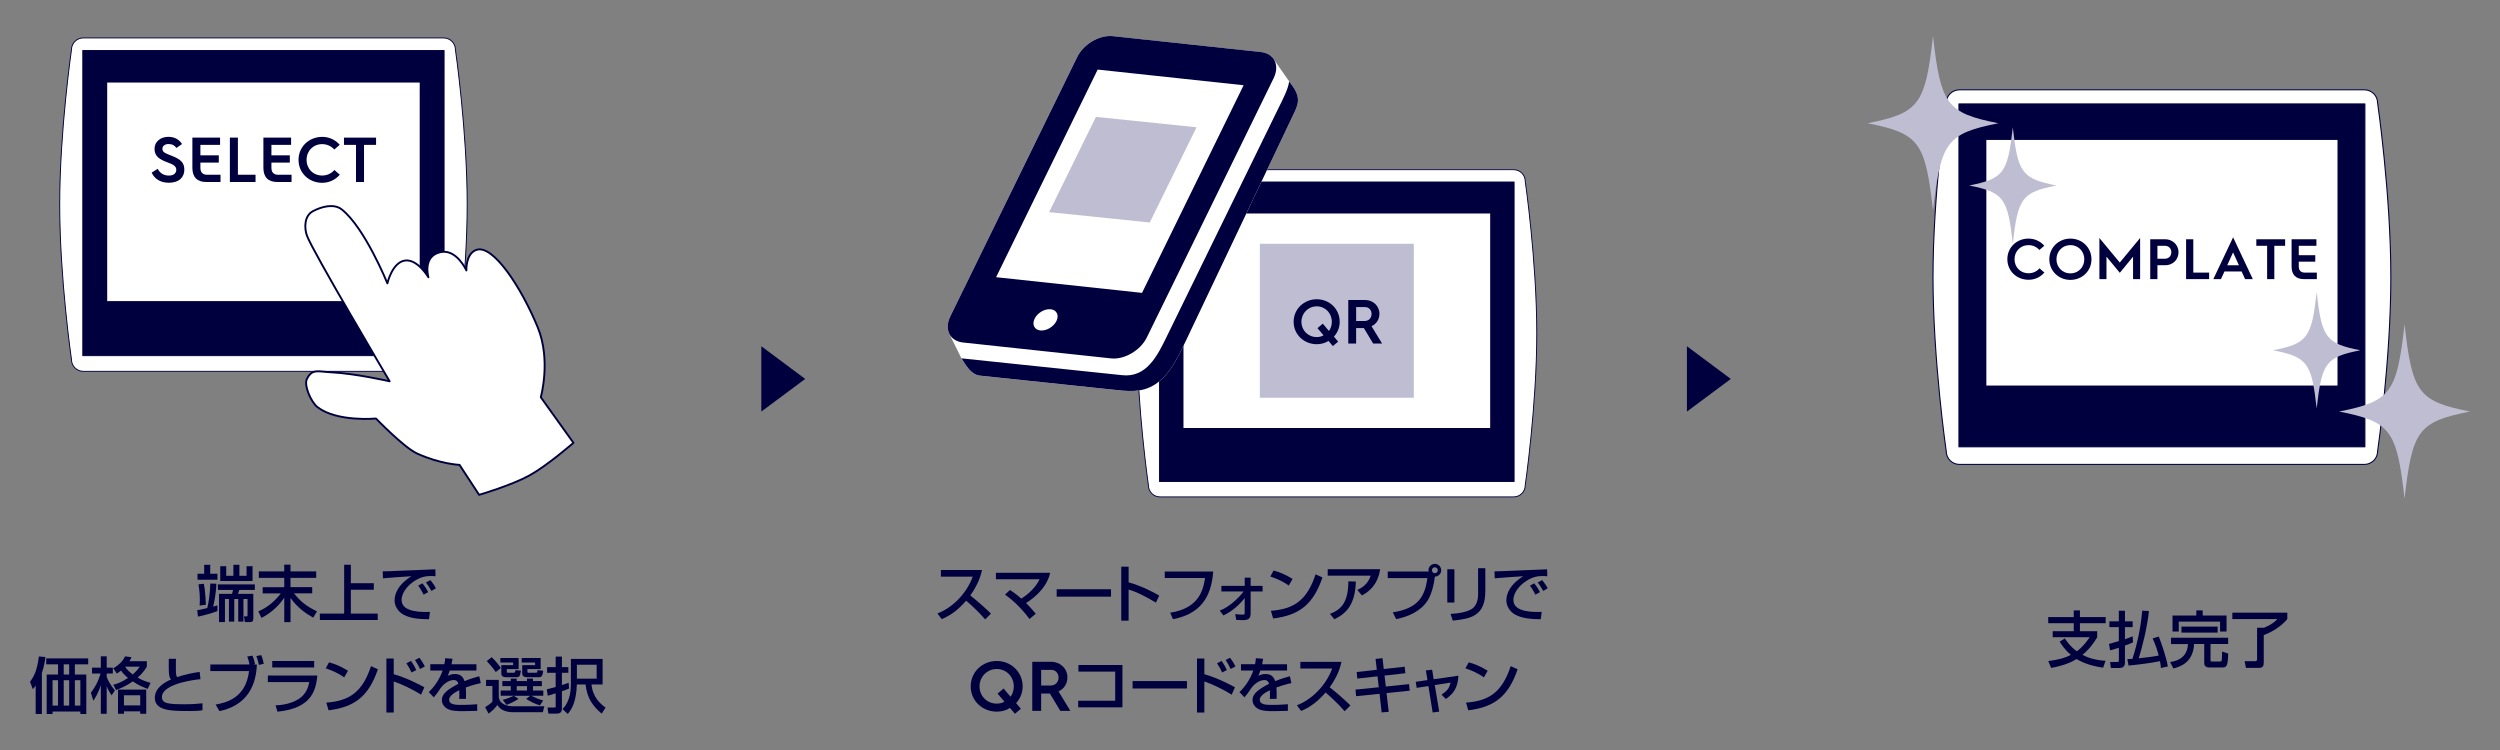
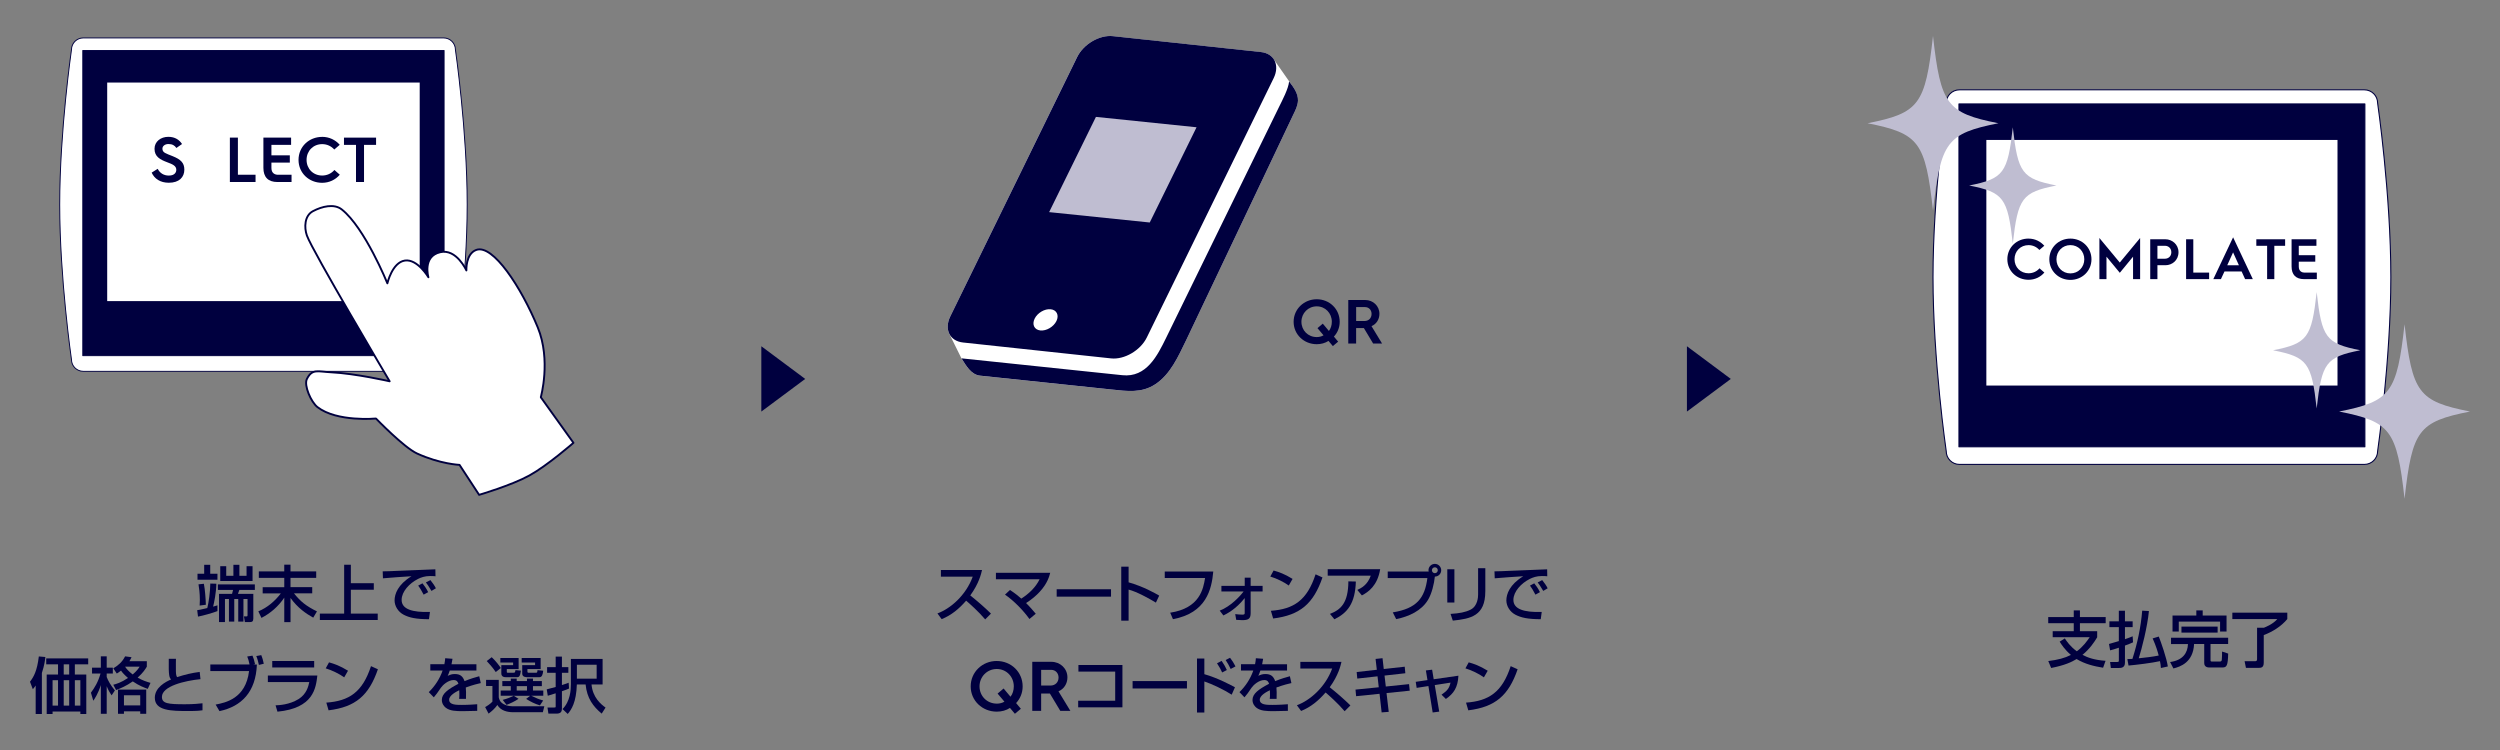
<svg xmlns="http://www.w3.org/2000/svg" id="_レイヤー_1" data-name="レイヤー 1" viewBox="0 0 1000 300">
  <rect x="0" y="0" width="1000" height="300" fill="#808080" stroke="none" />
  <defs>
    <style>
      .cls-1 {
        fill: #bfbdd1;
      }

      .cls-1, .cls-2, .cls-3, .cls-4 {
        stroke-width: 0px;
      }

      .cls-5 {
        clip-path: url(#clippath-2);
      }

      .cls-2, .cls-6, .cls-7, .cls-8, .cls-9 {
        fill: none;
      }

      .cls-10 {
        clip-path: url(#clippath-1);
      }

      .cls-11 {
        clip-path: url(#clippath-4);
      }

      .cls-3 {
        fill: #fff;
      }

      .cls-6 {
        stroke-width: .77px;
      }

      .cls-6, .cls-7, .cls-8, .cls-9 {
        stroke: #00003f;
        stroke-linecap: round;
        stroke-linejoin: round;
      }

      .cls-7 {
        stroke-width: .43px;
      }

      .cls-12 {
        clip-path: url(#clippath);
      }

      .cls-13 {
        clip-path: url(#clippath-3);
      }

      .cls-8 {
        stroke-width: .38px;
      }

      .cls-9 {
        stroke-width: .37px;
      }

      .cls-4 {
        fill: #00003f;
      }
    </style>
    <clipPath id="clippath">
      <rect class="cls-2" x="23.11" y="14.4" width="207.83" height="185.12" />
    </clipPath>
    <clipPath id="clippath-1">
-       <rect class="cls-2" x="379.08" y="14.4" width="236.38" height="185.12" />
-     </clipPath>
+       </clipPath>
    <clipPath id="clippath-2">
      <rect class="cls-2" x="379.08" y="14.4" width="236.38" height="185.12" />
    </clipPath>
    <clipPath id="clippath-3">
      <rect class="cls-2" x="747.02" y="14.4" width="240.98" height="185.12" />
    </clipPath>
    <clipPath id="clippath-4">
      <rect class="cls-2" x="747.02" y="14.4" width="240.98" height="185.12" />
    </clipPath>
  </defs>
  <g class="cls-12">
    <path class="cls-3" d="m177.46,148.53c2.6,0,4.71-2.11,4.71-4.71,0,0,4.71-32.4,4.71-61.97s-4.71-61.97-4.71-61.97c0-2.6-2.11-4.71-4.71-4.71H33.3c-2.6,0-4.71,2.11-4.71,4.71,0,0-4.71,32.41-4.71,61.97s4.71,61.97,4.71,61.97c0,2.6,2.11,4.71,4.71,4.71h144.16Z" />
    <path class="cls-8" d="m177.46,148.53c2.6,0,4.71-2.11,4.71-4.71,0,0,4.71-32.4,4.71-61.97s-4.71-61.97-4.71-61.97c0-2.6-2.11-4.71-4.71-4.71H33.3c-2.6,0-4.71,2.11-4.71,4.71,0,0-4.71,32.41-4.71,61.97s4.71,61.97,4.71,61.97c0,2.6,2.11,4.71,4.71,4.71h144.16Z" />
    <rect class="cls-4" x="33.13" y="20.2" width="144.51" height="122.07" />
    <rect class="cls-8" x="33.12" y="20.19" width="144.51" height="122.07" />
    <rect class="cls-3" x="42.88" y="33.02" width="125" height="87.42" />
    <path class="cls-3" d="m191.66,197.95l-7.85-12s-7.75-.31-17.01-4.56c-5.26-2.42-16.41-13.98-16.41-13.98,0,0-15.61,1.47-23.39-4.56-2.59-2.01-5.51-8.73-4.25-11.24,2.13-4.25,4.29-2.96,9.78-2.69,9.77.49,23.33,3.6,23.33,3.6,0,0-31.04-52.35-33.11-58.33-1.12-3.22-.97-7.93,2.43-9.72,3.64-1.93,8.48-3.11,11.54-.68,9.21,7.29,18.23,29.54,18.23,29.54,0,0,1.93-8.36,6.99-9.11,5.05-.75,9.42,6.68,9.42,6.68,0,0-2.46-8.36,4.71-10.02,6.53-1.52,10.48,7.29,10.48,7.29,0,0-.33-6.65,3.95-8.2,6.68-2.43,18.06,15.06,24.6,30.98,5.39,13.12,1.22,27.95,1.22,27.95l13.06,18.23s-10.43,9.1-17.62,13.06c-7.19,3.96-20.1,7.74-20.1,7.74" />
    <path class="cls-6" d="m191.66,197.95l-7.85-12s-7.75-.31-17.01-4.56c-5.26-2.42-16.41-13.98-16.41-13.98,0,0-15.61,1.47-23.39-4.56-2.59-2.01-5.51-8.73-4.25-11.24,2.13-4.25,4.29-2.96,9.78-2.69,9.77.49,23.33,3.6,23.33,3.6,0,0-31.04-52.35-33.11-58.33-1.12-3.22-.97-7.93,2.43-9.72,3.64-1.93,8.48-3.11,11.54-.68,9.21,7.29,18.23,29.54,18.23,29.54,0,0,1.93-8.36,6.99-9.11,5.05-.75,9.42,6.68,9.42,6.68,0,0-2.46-8.36,4.71-10.02,6.53-1.52,10.48,7.29,10.48,7.29,0,0-.33-6.65,3.95-8.2,6.68-2.43,18.06,15.06,24.6,30.98,5.39,13.12,1.22,27.95,1.22,27.95l13.06,18.23s-10.43,9.1-17.62,13.06c-7.19,3.96-20.1,7.74-20.1,7.74Z" />
  </g>
  <g>
    <path class="cls-4" d="m63.08,67.53c.82,1.61,2.32,2.7,4.46,2.7,2.44,0,2.98-1.43,2.98-2.3,0-1.6-1.47-2.22-3.64-3.03-2.85-1.07-5.07-2.24-5.07-5.38,0-2.93,2.52-4.79,5.53-4.79,2.7,0,4.43,1.25,5.48,2.88l-2.27,1.58c-.64-.99-1.63-1.58-3.16-1.58-1.4,0-2.42.79-2.42,1.86,0,1.63,1.43,1.91,4.05,2.98,3.24,1.3,4.72,2.67,4.72,5.4,0,3.01-2.04,5.25-6.22,5.25-3.41,0-5.76-1.61-6.85-4.05l2.42-1.53Z" />
-     <path class="cls-4" d="m76.95,55.05h11.08v2.9h-7.87v4.18h7.36v2.91h-7.36v2.19c0,2.19,1.58,2.67,2.55,2.67h5.5v2.91h-5.66c-3.77,0-5.6-2.04-5.6-5.66v-12.1Z" />
    <path class="cls-4" d="m91.95,55.05h3.21v14.85h7.06v2.91h-10.27v-17.75Z" />
    <path class="cls-4" d="m105.36,55.05h11.08v2.9h-7.87v4.18h7.36v2.91h-7.36v2.19c0,2.19,1.58,2.67,2.55,2.67h5.5v2.91h-5.66c-3.77,0-5.6-2.04-5.6-5.66v-12.1Z" />
    <path class="cls-4" d="m128.87,54.74c2.83,0,5.3,1.22,7.03,3.18l-2.19,1.89c-1.2-1.35-2.91-2.16-4.84-2.16-3.57,0-6.24,2.7-6.24,6.29s2.67,6.27,6.24,6.27c1.93,0,3.69-.81,4.89-2.22l2.16,1.89c-1.71,2.01-4.23,3.24-7.06,3.24-5.22,0-9.45-3.87-9.45-9.17s4.23-9.2,9.45-9.2Z" />
    <path class="cls-4" d="m142.41,57.95h-4.82v-2.9h12.84v2.9h-4.82v14.85h-3.21v-14.85Z" />
  </g>
  <path class="cls-4" d="m304.53,164.63v-26.13l17.55,13.07-17.55,13.06Z" />
  <g class="cls-10">
    <path class="cls-3" d="m605.47,198.76c2.55,0,4.62-2.07,4.62-4.62,0,0,4.62-31.8,4.62-60.82s-4.62-60.82-4.62-60.82c0-2.55-2.07-4.62-4.62-4.62h-141.48c-2.55,0-4.62,2.07-4.62,4.62,0,0-4.62,31.8-4.62,60.82s4.62,60.82,4.62,60.82c0,2.55,2.07,4.62,4.62,4.62h141.48Z" />
    <path class="cls-9" d="m605.47,198.76c2.55,0,4.62-2.07,4.62-4.62,0,0,4.62-31.8,4.62-60.82s-4.62-60.82-4.62-60.82c0-2.55-2.07-4.62-4.62-4.62h-141.48c-2.55,0-4.62,2.07-4.62,4.62,0,0-4.62,31.8-4.62,60.82s4.62,60.82,4.62,60.82c0,2.55,2.07,4.62,4.62,4.62h141.48Z" />
    <rect class="cls-4" x="463.81" y="72.81" width="141.83" height="119.8" />
    <rect class="cls-9" x="463.81" y="72.81" width="141.83" height="119.8" />
    <rect class="cls-3" x="473.39" y="85.4" width="122.68" height="85.8" />
    <rect class="cls-1" x="503.94" y="97.51" width="61.59" height="61.59" />
  </g>
  <g>
    <path class="cls-4" d="m526.69,119.7c5.09,0,9.19,3.89,9.19,9.02,0,2.35-.9,4.39-2.32,5.92l1.7,2.02-2.12,1.77-1.75-2.07c-1.32.87-2.97,1.32-4.7,1.32-5.09,0-9.24-3.87-9.24-8.96s4.15-9.02,9.24-9.02Zm0,15.13c1.02,0,1.95-.25,2.72-.7l-2.42-2.87,2.12-1.8,2.45,2.92c.75-.95,1.17-2.28,1.17-3.67,0-3.45-2.62-6.17-6.04-6.17s-6.12,2.72-6.12,6.17,2.65,6.12,6.12,6.12Z" />
    <path class="cls-4" d="m539.31,120h6.79c3.1,0,5.67,2.37,5.67,5.52,0,2.3-1.3,4.17-3.17,4.94l4.22,6.94h-3.57l-3.7-6.17h-3.1v6.17h-3.14v-17.41Zm6.47,8.41c1.7,0,2.85-1.17,2.85-2.85,0-1.57-1.1-2.72-2.6-2.72h-3.57v5.57h3.32Z" />
  </g>
  <g class="cls-5">
    <path class="cls-3" d="m519.19,40.22c.05-1.79-.67-3.44-1.64-4.99h0c-.39-.62-.82-1.23-1.27-1.81l-6.7-9.57c-.12-.2-.26-.4-.41-.58l-.08-.11h0c-1.05-1.26-2.65-2.11-4.73-2.33l-59.23-6.36c-5.34-.57-11.76,3.19-14.29,8.36l-50.73,103.74c-.99,2.03-1.24,3.99-.86,5.65.09.39.22.76.38,1.11.06.14.13.29.2.42l4.75,9.6c1.81,2.86,3.84,6.54,7.43,6.92l52.7,5.55c6.11.66,11.9,1.51,17.4-2.11,6.09-4,9.24-11.27,12.28-17.49l42.87-90.26c.9-1.85,1.84-3.64,1.92-5.74,0-.2,0-.03,0,0" />
    <path class="cls-4" d="m519.19,40.22c.08-2.86-1.78-5.35-3.55-7.64-.24,2.87-2.76,7.61-3.96,10.06l-45.22,92.47c-3.51,7.17-7.89,16-17.52,14.97-.37-.02-64.35-6.74-64.35-6.74,1.81,2.86,3.84,6.54,7.43,6.92l52.7,5.55c6.11.66,11.9,1.51,17.4-2.11,6.09-4,9.24-11.27,12.28-17.49l42.87-90.26c.9-1.85,1.84-3.64,1.92-5.74,0-.2,0-.03,0,0" />
-     <path class="cls-4" d="m444.43,143.36c5.33.57,11.76-3.2,14.29-8.36l14.7-30.04,36.04-73.69c2.53-5.18.24-9.87-5.08-10.45l-59.23-6.36c-5.34-.57-11.76,3.19-14.29,8.37l-50.74,103.73c-2.53,5.16-.25,9.87,5.09,10.44l59.23,6.36Zm-21.85-14.95c-1.15,2.34-4.05,4.03-6.45,3.77-2.4-.26-3.42-2.37-2.28-4.71,1.14-2.33,4.02-4.02,6.42-3.77,2.4.25,3.45,2.37,2.31,4.71m16.49-100.58l58.37,6.27-40.63,83.05-58.37-6.27,40.63-83.05Z" />
+     <path class="cls-4" d="m444.43,143.36c5.33.57,11.76-3.2,14.29-8.36l14.7-30.04,36.04-73.69c2.53-5.18.24-9.87-5.08-10.45l-59.23-6.36c-5.34-.57-11.76,3.19-14.29,8.37l-50.74,103.73c-2.53,5.16-.25,9.87,5.09,10.44l59.23,6.36Zm-21.85-14.95c-1.15,2.34-4.05,4.03-6.45,3.77-2.4-.26-3.42-2.37-2.28-4.71,1.14-2.33,4.02-4.02,6.42-3.77,2.4.25,3.45,2.37,2.31,4.71m16.49-100.58Z" />
    <polygon class="cls-1" points="459.9 89 419.65 84.85 438.37 46.76 478.62 50.91 459.9 89" />
  </g>
  <path class="cls-4" d="m674.77,164.63v-26.13l17.55,13.07-17.55,13.06Z" />
  <g class="cls-13">
    <path class="cls-3" d="m945.76,185.77c2.92,0,5.29-2.37,5.29-5.29,0,0,5.29-36.41,5.29-69.63s-5.29-69.63-5.29-69.63c0-2.92-2.37-5.29-5.29-5.29h-161.98c-2.92,0-5.29,2.37-5.29,5.29,0,0-5.29,36.41-5.29,69.63s5.29,69.63,5.29,69.63c0,2.92,2.37,5.29,5.29,5.29h161.98Z" />
    <path class="cls-7" d="m945.76,185.77c2.92,0,5.29-2.37,5.29-5.29,0,0,5.29-36.41,5.29-69.63s-5.29-69.63-5.29-69.63c0-2.92-2.37-5.29-5.29-5.29h-161.98c-2.92,0-5.29,2.37-5.29,5.29,0,0-5.29,36.41-5.29,69.63s5.29,69.63,5.29,69.63c0,2.92,2.37,5.29,5.29,5.29h161.98Z" />
    <rect class="cls-4" x="783.58" y="41.57" width="162.37" height="137.16" />
    <rect class="cls-7" x="783.58" y="41.57" width="162.37" height="137.16" />
    <rect class="cls-3" x="794.54" y="55.98" width="140.46" height="98.24" />
  </g>
  <g>
    <path class="cls-4" d="m811.41,95.44c2.54,0,4.76,1.1,6.31,2.86l-1.97,1.69c-1.08-1.21-2.61-1.94-4.34-1.94-3.2,0-5.6,2.42-5.6,5.64s2.4,5.62,5.6,5.62c1.74,0,3.32-.73,4.39-1.99l1.95,1.69c-1.53,1.81-3.79,2.9-6.33,2.9-4.68,0-8.48-3.48-8.48-8.23s3.79-8.25,8.48-8.25Z" />
    <path class="cls-4" d="m828.16,95.44c4.69,0,8.43,3.59,8.43,8.27s-3.75,8.25-8.43,8.25-8.43-3.56-8.43-8.25,3.75-8.27,8.43-8.27Zm0,13.92c3.16,0,5.56-2.47,5.56-5.65s-2.4-5.67-5.56-5.67-5.58,2.49-5.58,5.67,2.4,5.65,5.58,5.65Z" />
    <path class="cls-4" d="m839.75,95.19l8.16,9.83,8.14-9.83v16.46h-2.83v-8.98l-5.3,6.45-5.33-6.45v8.98h-2.83v-16.46Z" />
    <path class="cls-4" d="m860.09,95.71h6.1c2.54,0,5.21,1.97,5.21,5.19s-2.56,5.19-5.21,5.19h-3.22v5.55h-2.88v-15.93Zm5.97,7.77c1.12,0,2.47-.83,2.47-2.58s-1.35-2.58-2.47-2.58h-3.09v5.17h3.09Z" />
    <path class="cls-4" d="m874.44,95.71h2.88v13.33h6.33v2.61h-9.21v-15.93Z" />
    <path class="cls-4" d="m893.25,94.94l7.88,16.71h-3.09l-1.39-3.06h-6.86l-1.42,3.06h-3.04l7.91-16.71Zm2.31,11.16l-2.33-5.15-2.33,5.15h4.66Z" />
    <path class="cls-4" d="m906.85,98.32h-4.32v-2.61h11.52v2.61h-4.32v13.33h-2.88v-13.33Z" />
    <path class="cls-4" d="m916.62,95.71h9.95v2.61h-7.06v3.75h6.6v2.61h-6.6v1.97c0,1.97,1.42,2.4,2.28,2.4h4.94v2.61h-5.07c-3.38,0-5.03-1.83-5.03-5.07v-10.86Z" />
  </g>
  <g class="cls-11">
    <path class="cls-1" d="m799.38,49.3c-20.62,4.09-23.11,7.4-26.18,34.91-3.07-27.5-5.55-30.82-26.18-34.91,20.62-4.09,23.11-7.4,26.18-34.91,3.07,27.5,5.55,30.82,26.18,34.91" />
    <path class="cls-1" d="m988,164.61c-20.62,4.09-23.11,7.4-26.18,34.91-3.07-27.5-5.55-30.82-26.18-34.91,20.62-4.09,23.11-7.4,26.18-34.91,3.07,27.5,5.55,30.82,26.18,34.91" />
    <path class="cls-1" d="m822.57,74.2c-13.75,2.73-15.41,4.93-17.45,23.27-2.05-18.33-3.7-20.54-17.45-23.27,13.75-2.73,15.41-4.93,17.45-23.27,2.04,18.33,3.7,20.54,17.45,23.27" />
    <path class="cls-1" d="m944.12,140.11c-13.75,2.73-15.41,4.93-17.45,23.27-2.05-18.33-3.7-20.54-17.45-23.27,13.75-2.73,15.41-4.93,17.45-23.27,2.04,18.33,3.7,20.54,17.45,23.27" />
  </g>
  <g>
    <path class="cls-4" d="m78.88,244.07c.71-.1,1.59-.24,4.04-.86.56-2.2,1.15-6.36,1.2-9.79l2.42.07c-.05,3.48-.88,7.61-1.3,9.16,1.05-.29,1.2-.34,1.74-.51v2.3c-1.81.71-5.87,1.86-7.78,2.2l-.32-2.57Zm2.79-18.16h2.42v3.57h2.89v2.4h-7.98v-2.4h2.67v-3.57Zm-.12,7.59c.49,2.45.73,6.27.79,8.4l-2.48.32c.05-.61.08-1.25.08-2.25,0-2.77-.34-5.02-.54-6.24l2.15-.22Zm5.63.27h14.76v2.2h-6.19c-.2.63-.27.83-.57,1.57h6.15v9.84c0,1.22-.51,1.45-1.45,1.45h-1.93l-.37-2.28h1.03c.41,0,.41-.24.41-.51v-6.44h-1.64v9.03h-2.08v-9.03h-1.59v9.03h-2.13v-9.03h-1.59v9.23h-2.38v-11.28h5.21c.17-.51.29-1.08.41-1.57h-6.07v-2.2Zm.91-7.29h2.4v3.84h2.87v-4.4h2.4v4.4h2.86v-3.84h2.4v5.92h-12.92v-5.92Z" />
    <path class="cls-4" d="m103.52,228.57h10.18v-2.71h2.5v2.71h10.28v2.57h-10.28v3.72h8.69v2.48h-7.29c2.62,3.3,4.85,5.07,9.18,7.22l-1.49,2.5c-2.84-1.59-6.22-3.87-9.08-7.88v9.67h-2.5v-9.79c-2.42,3.58-5.53,6.24-9.13,8.1l-1.25-2.62c3.62-1.49,6.64-4.09,9.01-7.19h-7.27v-2.48h8.64v-3.72h-10.18v-2.57Z" />
    <path class="cls-4" d="m140.34,225.88v7.39h9.18v2.62h-9.18v9.55h10.75v2.57h-23.15v-2.57h9.72v-19.56h2.69Z" />
    <path class="cls-4" d="m174.21,230.51c-.51-.05-1.08-.1-2.13-.1-2.2,0-3.7.59-4.85,1.15-3.48,1.74-6.58,5.09-6.58,8.4,0,3.72,4.28,5.04,11.33,4.82l-.39,2.91c-5.26-.02-7.88-.64-10.11-1.79-2.2-1.13-3.65-3.45-3.65-5.73,0-2.52,1.3-6.34,6.76-9.67-3.82.22-7.61.51-11.41.83l-.1-2.79c1.69,0,3.52-.1,5.21-.17,2.1-.1,13.34-.54,15.86-.64l.05,2.77Zm-4.75,7.35c-.98-1.91-1.54-2.74-2.18-3.62l1.71-.91c.66.81,1.54,2.01,2.28,3.53l-1.81,1Zm3.13-1.49c-1.35-2.23-1.52-2.47-2.23-3.4l1.81-.93c.81.98,1.84,2.47,2.18,3.28l-1.76,1.05Z" />
  </g>
  <g>
    <path class="cls-4" d="m14.28,274.19c-.41.61-.63.9-1.15,1.49l-1.13-2.99c1.47-1.93,2.84-4.28,3.53-10.11l2.62.22c-.12,1.12-.34,3.2-1.4,6.39v16.4h-2.48v-11.41Zm21-10.84v2.38h-5.34v4.09h4.58v15.79h-2.38v-1h-11.11v1h-2.35v-15.79h4.53v-4.09h-4.72v-2.38h16.79Zm-14.25,8.74v10.16h2.18v-10.16h-2.18Zm4.46-6.36v4.09h2.18v-4.09h-2.18Zm0,6.36v10.16h2.18v-10.16h-2.18Zm4.45,0v10.16h2.2v-10.16h-2.2Z" />
    <path class="cls-4" d="m36.37,277.08c1.47-2.01,2.81-4.09,3.84-7.66h-3.4v-2.35h3.52v-4.53h2.35v4.53h2.45v2.35h-2.45v1.37c.54,1.47,1.57,3.33,3.28,5.39l-1.32,1.96c-.56-.83-1.3-1.93-1.96-3.67v11.06h-2.35v-11.5c-1.05,3.36-2.42,5.41-3.01,6.27l-.95-3.2Zm8.93-3.18c1.15-.29,3.16-.86,5.9-2.72-1.35-1.15-2.33-2.2-2.79-2.94-.79.61-1.2.88-1.69,1.18l-1.4-2.08c1.93-1.15,3.58-2.52,4.72-4.8l2.57.34c-.22.47-.39.88-.83,1.59h6.95v2.2c-.54.88-1.42,2.38-3.67,4.38,1.93,1.13,3.67,1.67,5.14,2.1l-1.1,2.4c-1.22-.44-3.42-1.22-5.99-2.99-2.62,1.84-4.92,2.81-6.68,3.45l-1.12-2.13Zm13.19,1.93v9.69h-2.4v-1h-6.51v1h-2.38v-9.69h11.28Zm-8.91,2.28v4.06h6.51v-4.06h-6.51Zm.51-11.43l-.02.05c.42.66,1.32,1.79,3.01,3.06,1.76-1.52,2.35-2.45,2.77-3.11h-5.76Z" />
    <path class="cls-4" d="m70.38,263.5c-.02.73-.05,2.2-.02,5.07.02,1.57.32,2,.49,2.28,2.96-.98,5.9-1.69,9.03-2.08l.31,2.89c-6.27.63-15.42,2.79-15.42,7.1,0,2.67,2.47,2.94,9.18,2.94,3.52,0,5.72-.24,7.05-.39v2.81c-.78.12-2.1.29-5.63.29-7,0-13.44-.12-13.44-5.31,0-4.13,4.36-6.41,6.51-7.32-.69-.78-1.05-1.2-.93-8.27h2.86Z" />
    <path class="cls-4" d="m100.99,262.25c.44,1.03.69,1.86,1.03,3.4l-.71.15h1.44c-.41,11.01-6.17,16.79-14.96,18.65l-1.54-2.62c3.94-.76,12.05-2.38,13.37-13.39h-15.49v-2.64h15.69c-.27-1.42-.56-2.25-.93-3.2l2.1-.34Zm2.57,3.72c-.17-.98-.64-2.62-1.05-3.55l2-.37c.47,1.2.69,1.93,1,3.45l-1.96.47Z" />
    <path class="cls-4" d="m126.94,270.2c-.59,5.09-1.54,13.07-15.96,14.47l-.76-2.54c1.4-.05,5.48-.22,9.16-2.47,3.26-2.01,3.99-5.17,4.33-6.83h-16.57v-2.62h19.8Zm-1.27-5.8v2.59h-16.77v-2.59h16.77Z" />
    <path class="cls-4" d="m137.68,270.94c-1.84-1.35-4.87-2.84-7.39-3.6l1.32-2.4c2.15.61,4.28,1.32,7.59,3.35l-1.52,2.65Zm-7.15,10.11c9.16-.66,14.47-4.19,17.87-14.59l2.76,1.25c-3.6,10.45-8.88,15.08-19.73,16.42l-.9-3.08Z" />
-     <path class="cls-4" d="m157.49,263.4v6.27c5.44,1.54,10.94,4.53,12.24,5.24l-1.3,2.96c-3.16-2.03-7.9-4.28-10.94-5.29v12.43h-2.93v-21.61h2.93Zm7.12,5.58c-.49-1.1-.98-2.03-2.05-3.67l1.86-.95c1,1.49,1.52,2.4,2.08,3.65l-1.89.98Zm3.4-1.4c-.54-1.2-1.32-2.57-2.01-3.57l1.77-.9c.95,1.27,1.4,1.96,2.18,3.45l-1.93,1.03Z" />
    <path class="cls-4" d="m181,263.52c-.08.56-.15,1.03-.39,2.18h9.96v2.52h-10.67c-.29,1-.59,1.59-.83,2.1.96-.41,1.62-.71,2.84-.71,2.13,0,3.2.86,3.91,2.84,2.4-1,4.55-1.59,5.88-1.96l.61,2.74c-1.12.24-2.99.69-5.99,1.76.12,1.12.12,2.38.07,4.55h-2.74c.07-.64.1-1,.1-1.83,0-.69-.02-1.18-.05-1.62-1.1.54-4.04,1.99-4.04,3.79,0,2.08,2.77,2.08,5.11,2.08.32,0,2.79,0,6.12-.27v2.65c-1.83.07-3.89.12-5.73.12-2.67,0-5.19-.05-6.88-1.4-.47-.37-1.54-1.4-1.54-3.08,0-2.5,2.42-4.26,6.63-6.47-.24-.76-.61-1.49-1.91-1.49-2.18,0-4.33,1.96-5.09,3.06-1.52,2.23-1.69,2.48-2.84,3.85l-2.01-2.08c2.47-2.42,4.4-5.36,5.53-8.64h-4.92v-2.52h5.63c.22-1.12.27-1.69.32-2.4l2.91.22Z" />
    <path class="cls-4" d="m194.43,271.96h5.07v6.98c.22.9.47,1.88,2,2.74,1.52.83,2.84.83,4.5.83h11.73l-.59,2.38h-11.85c-2.42,0-5.02-.64-6.34-2.89-.98,1.37-2.16,2.45-3.52,3.45l-1.37-2.62c.76-.39,2.25-1.4,2.91-2.18v-6.24h-2.54v-2.45Zm2.25-9.08c1.79,1.67,3.03,3.4,3.65,4.33l-2.03,1.61c-1.15-1.74-2.79-3.55-3.6-4.4l1.99-1.54Zm3.48.32h7.29v4.43h-4.73v1.02c0,.42.08.44.51.44h2.08c.69,0,.71-.1.88-1.05l2.18.22c-.32,2.23-.69,2.62-1.59,2.62h-4.46c-1.79,0-1.79-1.2-1.79-1.61v-3.23h4.72v-1.02h-5.11v-1.81Zm.95,16.74c2.06-.54,3.3-1.1,4.4-1.64h-5.24v-2.1h4.04v-1.74h-3.38v-2.03h3.38v-1h2.37v1h4.11v-1h2.4v1h3.55v2.03h-3.55v1.74h4.13v2.1h-4.82c2.35,1.12,2.81,1.32,4.77,1.89l-1.3,1.96c-2.08-.64-3.55-1.37-5.51-2.59l1.61-1.25h-6.56l1.91,1.22c-1.49,1.03-3.5,1.93-4.8,2.42l-1.54-2.01Zm5.58-5.48v1.74h4.11v-1.74h-4.11Zm7.34-9.45h-5.36v-1.81h7.59v4.43h-5.29v1c0,.44.22.47.61.47h2.72c.59,0,.59-.1.71-1.05l2.28.24c-.2,1.67-.51,2.59-1.57,2.59h-4.75c-.49,0-2.08,0-2.08-1.44v-3.4h5.14v-1.02Z" />
    <path class="cls-4" d="m218.69,275.74c.74-.17,1.42-.34,3.58-.95v-5.66h-3.43v-2.28h3.43v-4.21h2.5v4.21h2.57v2.28h-2.57v4.89c1.47-.46,1.99-.66,2.69-.93l.15,2.32c-.64.29-1.08.49-2.84,1.08v6.98c0,1.1-.41,1.98-2.18,1.98h-3.23l-.37-2.45h2.57c.64,0,.71,0,.71-.49v-5.19c-.59.17-2.84.9-3.16.98l-.42-2.57Zm22.35-12.17v10.21h-4.43c.44,5.19,3.75,7.93,5.61,9.25l-1.54,2.42c-3.43-2.87-5.88-6.09-6.44-11.67h-3.5c-.22,7.15-2.16,10.08-3.65,11.8l-2.08-1.96c3.11-3.06,3.35-7.73,3.35-9.96v-10.08h12.68Zm-10.28,2.33v5.56h7.9v-5.56h-7.9Z" />
  </g>
  <g>
    <path class="cls-4" d="m374.97,245.37c5.24-1.91,11.4-7.25,14.12-14.69h-12.73v-2.67h16.45c-.34,1.47-1.2,5.34-4.7,10.16,2.87,2.3,5.66,4.7,8.27,7.27l-2.3,2.32c-2.76-3.25-6.51-6.56-7.63-7.49-2.84,3.28-5.92,5.83-9.79,7.39l-1.69-2.3Z" />
    <path class="cls-4" d="m411.79,247.62c-2.32-3.26-6.14-7.27-9.79-9.77l2-1.86c2.13,1.42,3.4,2.45,4.53,3.45,3.04-1.96,5.73-4.48,7.32-7.74h-17.48v-2.57h21.71c-.34,1.3-1.08,4.24-4.21,7.61-1.3,1.42-3.16,3.04-5.44,4.48,1.79,1.79,3.04,3.3,3.87,4.28l-2.52,2.1Z" />
    <path class="cls-4" d="m444.41,235.7v2.96h-21.74v-2.96h21.74Z" />
    <path class="cls-4" d="m451.44,226.66v6.27c5.95,1.69,10.6,4.36,12.24,5.31l-1.32,2.81c-2.74-1.64-7.57-4.36-10.92-5.21v12.43h-2.94v-21.61h2.94Z" />
    <path class="cls-4" d="m485.31,228.6c-.64,7.12-2.77,16.6-16.13,19.07l-1.1-2.59c11.87-1.81,13.24-9.55,13.95-13.88h-16.13v-2.59h19.41Z" />
    <path class="cls-4" d="m487.89,244.26c4.33-1.69,8-5.6,9.55-7.68h-8.88v-2.23h9.33v-3.28h2.37v3.28h4.78v2.23h-4.78v8.64c0,2.35-.95,2.84-3.4,2.84-.27,0-1.13-.02-2.38-.12l-.39-2.3c.86.1,2,.22,2.86.22s.93-.29.93-.63v-6c-3.58,4.53-7.2,6.29-8.52,6.95l-1.47-1.91Z" />
    <path class="cls-4" d="m515.51,234.21c-1.84-1.35-4.87-2.84-7.39-3.6l1.32-2.4c2.15.61,4.28,1.32,7.59,3.35l-1.52,2.65Zm-7.15,10.11c9.16-.66,14.47-4.19,17.87-14.59l2.76,1.25c-3.6,10.45-8.88,15.08-19.73,16.42l-.9-3.08Z" />
    <path class="cls-4" d="m552.07,227.67c-1.05,6.61-4.77,9.16-7.32,10.5l-1.83-2.2c1.64-.74,4.09-2.03,5.39-5.7h-17.23v-2.59h21Zm-20.09,17.89c4.36-1.69,7.32-4.36,7.37-13.02l2.99.07c-.27,8.79-3.38,12.58-8.59,15.1l-1.76-2.15Z" />
    <path class="cls-4" d="m557.12,244.95c9.5-1.54,12.8-5.63,13.83-13.73h-15.86v-2.62h16.38c-.03-.12-.08-.27-.08-.51,0-1.4,1.15-2.54,2.55-2.54s2.54,1.15,2.54,2.54c0,1.32-1,2.52-2.54,2.55-.29,2.94-1.25,6.8-2.69,9.23-2.67,4.48-7.66,6.73-12.78,7.78l-1.35-2.69Zm15.64-16.86c0,.66.54,1.18,1.18,1.18s1.17-.51,1.17-1.18-.51-1.17-1.17-1.17-1.18.51-1.18,1.17Z" />
    <path class="cls-4" d="m581.76,241.01h-2.84v-13.29h2.84v13.29Zm12.36-4.43c0,9.79-5.83,10.92-13,11.67l-.9-2.69c3.55-.22,5.9-.64,8.03-1.71,2.84-1.44,2.99-5.04,2.99-5.97v-10.6h2.89v9.3Z" />
    <path class="cls-4" d="m618.92,230.51c-.51-.05-1.08-.1-2.13-.1-2.2,0-3.7.59-4.85,1.15-3.48,1.74-6.58,5.09-6.58,8.4,0,3.72,4.28,5.04,11.33,4.82l-.39,2.91c-5.26-.02-7.88-.64-10.11-1.79-2.2-1.13-3.65-3.45-3.65-5.73,0-2.52,1.3-6.34,6.76-9.67-3.82.22-7.61.51-11.41.83l-.1-2.79c1.69,0,3.52-.1,5.21-.17,2.1-.1,13.34-.54,15.86-.64l.05,2.77Zm-4.75,7.35c-.98-1.91-1.54-2.74-2.18-3.62l1.71-.91c.66.81,1.54,2.01,2.28,3.53l-1.81,1Zm3.13-1.49c-1.35-2.23-1.52-2.47-2.23-3.4l1.81-.93c.81.98,1.84,2.47,2.18,3.28l-1.76,1.05Z" />
  </g>
  <g>
    <path class="cls-4" d="m398.7,264.4c5.74,0,10.36,4.39,10.36,10.16,0,2.65-1.02,4.95-2.62,6.67l1.91,2.28-2.39,2-1.97-2.34c-1.49.99-3.35,1.49-5.29,1.49-5.74,0-10.42-4.36-10.42-10.11s4.68-10.16,10.42-10.16Zm0,17.06c1.15,0,2.19-.28,3.07-.79l-2.73-3.24,2.4-2.03,2.76,3.29c.85-1.07,1.32-2.56,1.32-4.14,0-3.88-2.96-6.95-6.81-6.95s-6.9,3.07-6.9,6.95,2.99,6.9,6.9,6.9Z" />
    <path class="cls-4" d="m412.92,264.73h7.66c3.49,0,6.39,2.67,6.39,6.22,0,2.59-1.46,4.7-3.58,5.58l4.76,7.82h-4.03l-4.17-6.95h-3.49v6.95h-3.55v-19.62Zm7.29,9.49c1.91,0,3.21-1.32,3.21-3.21,0-1.77-1.24-3.07-2.93-3.07h-4.03v6.27h3.74Z" />
  </g>
  <g>
    <path class="cls-4" d="m448.97,265.99v16.94h-17.7v-2.64h14.81v-11.65h-14.71v-2.64h17.6Z" />
    <path class="cls-4" d="m474.78,272.43v2.96h-21.74v-2.96h21.74Z" />
    <path class="cls-4" d="m481.74,263.4v6.27c5.43,1.54,10.94,4.53,12.24,5.24l-1.3,2.96c-3.16-2.03-7.91-4.28-10.94-5.29v12.43h-2.94v-21.61h2.94Zm7.12,5.58c-.49-1.1-.98-2.03-2.06-3.67l1.86-.95c1,1.49,1.52,2.4,2.08,3.65l-1.89.98Zm3.4-1.4c-.54-1.2-1.32-2.57-2-3.57l1.76-.9c.96,1.27,1.4,1.96,2.18,3.45l-1.94,1.03Z" />
    <path class="cls-4" d="m505.25,263.52c-.07.56-.15,1.03-.39,2.18h9.96v2.52h-10.67c-.29,1-.59,1.59-.83,2.1.95-.41,1.61-.71,2.84-.71,2.13,0,3.21.86,3.92,2.84,2.4-1,4.55-1.59,5.87-1.96l.61,2.74c-1.12.24-2.99.69-5.99,1.76.12,1.12.12,2.38.07,4.55h-2.74c.08-.64.1-1,.1-1.83,0-.69-.02-1.18-.05-1.62-1.1.54-4.04,1.99-4.04,3.79,0,2.08,2.77,2.08,5.12,2.08.31,0,2.79,0,6.12-.27v2.65c-1.84.07-3.89.12-5.73.12-2.67,0-5.19-.05-6.88-1.4-.46-.37-1.54-1.4-1.54-3.08,0-2.5,2.42-4.26,6.63-6.47-.25-.76-.61-1.49-1.91-1.49-2.18,0-4.33,1.96-5.09,3.06-1.51,2.23-1.69,2.48-2.84,3.85l-2-2.08c2.47-2.42,4.4-5.36,5.53-8.64h-4.92v-2.52h5.63c.22-1.12.27-1.69.32-2.4l2.91.22Z" />
    <path class="cls-4" d="m518.75,282.1c5.24-1.91,11.4-7.25,14.12-14.69h-12.73v-2.67h16.45c-.34,1.47-1.2,5.34-4.7,10.16,2.87,2.3,5.66,4.7,8.27,7.27l-2.3,2.32c-2.76-3.25-6.51-6.56-7.63-7.49-2.84,3.28-5.92,5.83-9.79,7.39l-1.69-2.3Z" />
    <path class="cls-4" d="m550.24,263.57l2.77-.29.49,4.33,8.39-.93.24,2.62-8.32.93.51,4.38,9.3-.96.27,2.62-9.28.96.88,7.51-2.84.22-.83-7.44-9.38.96-.24-2.64,9.3-.93-.49-4.38-8.1.9-.24-2.62,8.05-.9-.49-4.33Z" />
    <path class="cls-4" d="m570.35,268.17l2.5-.29.63,3.82,9.89-1.42c-.24,4.75-1.91,7.17-5.02,9.3l-1.74-1.71c2.38-1.61,3.11-2.64,3.6-4.82l-6.31.98,1.79,10.62-2.62.34-1.71-10.57-4.7.73-.37-2.42,4.7-.69-.64-3.87Z" />
    <path class="cls-4" d="m593.56,270.94c-1.83-1.35-4.87-2.84-7.39-3.6l1.32-2.4c2.15.61,4.28,1.32,7.59,3.35l-1.52,2.65Zm-7.15,10.11c9.16-.66,14.47-4.19,17.87-14.59l2.77,1.25c-3.6,10.45-8.88,15.08-19.73,16.42l-.91-3.08Z" />
  </g>
  <g>
    <path class="cls-4" d="m825.93,255.36c.71,1.08,2.08,3.18,4.8,5.16,2.47-1.83,4.01-3.97,5.16-5.65h-14.81v-2.4h8.42v-3.2h-10.21v-2.45h10.21v-2.67h2.47v2.67h10.3v2.45h-10.3v3.2h6.9v2.45c-1.1,1.84-2.94,4.63-5.88,7.02,2.18,1.15,4.82,2.08,9.23,2.38l-.98,2.77c-3.72-.59-7.39-1.52-10.6-3.48-2,1.22-4.75,2.52-10.18,3.58l-1.15-2.77c3.82-.47,6.58-1.18,9.06-2.45-2.47-2.08-3.77-4.14-4.5-5.31l2.06-1.3Z" />
    <path class="cls-4" d="m843.59,257.59c.24-.05,3.4-.98,3.94-1.15v-5.6h-3.77v-2.3h3.77v-4.26h2.45v4.26h3.08v2.3h-3.08v4.84c1.91-.66,2.37-.86,3.08-1.17l.15,2.42c-.66.31-1.3.59-3.23,1.3v6.83c0,2.1-1.59,2.13-2.42,2.13h-3.23l-.29-2.4h2.76c.54,0,.74-.08.74-.49v-5.21c-1.89.64-2.59.81-3.5,1.05l-.44-2.55Zm15.98-13.17c-.61,6.39-2.89,15.2-4.07,18.89,2.45-.24,5.66-.61,7.98-1.1-.44-1.67-1-3.62-2.42-6.85l2.45-.74c.83,2.03,3.18,8.71,3.62,11.97l-2.77.61c-.05-.79-.14-1.69-.37-2.74-3.08.71-9.49,1.49-12.58,1.76l-.47-2.59c.61,0,1.15,0,2.03-.07,2.01-6.27,3.38-12.73,3.91-19.29l2.67.15Z" />
    <path class="cls-4" d="m868.4,255.09h22.86v2.52h-7.05v6.53c0,.47.29.47.66.47h3.16c.56,0,.63-.39.69-.66.1-.61.1-2.57.1-3.33l2.45.81c-.1,4.85-.59,5.56-2.28,5.56h-5.24c-.41,0-2.06,0-2.06-1.79v-7.59h-4.06c-.34,7.39-5.56,9.1-8.27,9.77l-1.32-2.57c5.09-.69,7.02-3.62,7.15-7.19h-6.78v-2.52Zm10.13-10.92h2.55v2.03h9.54v6.41h-2.59v-3.97h-16.52v3.97h-2.5v-6.41h9.52v-2.03Zm-5.95,6.46h14.47v2.4h-14.47v-2.4Z" />
    <path class="cls-4" d="m892.94,245.06h21.98v2.57c-2.42,2.91-5.87,5.07-9.42,6.41v10.97c0,2.06-1,2.15-2.3,2.15h-4.82l-.54-2.67h4.16c.51,0,.83-.17.83-.81v-12.58h2.72c.85-.34,3.7-1.49,5.38-3.48h-17.99v-2.57Z" />
  </g>
</svg>